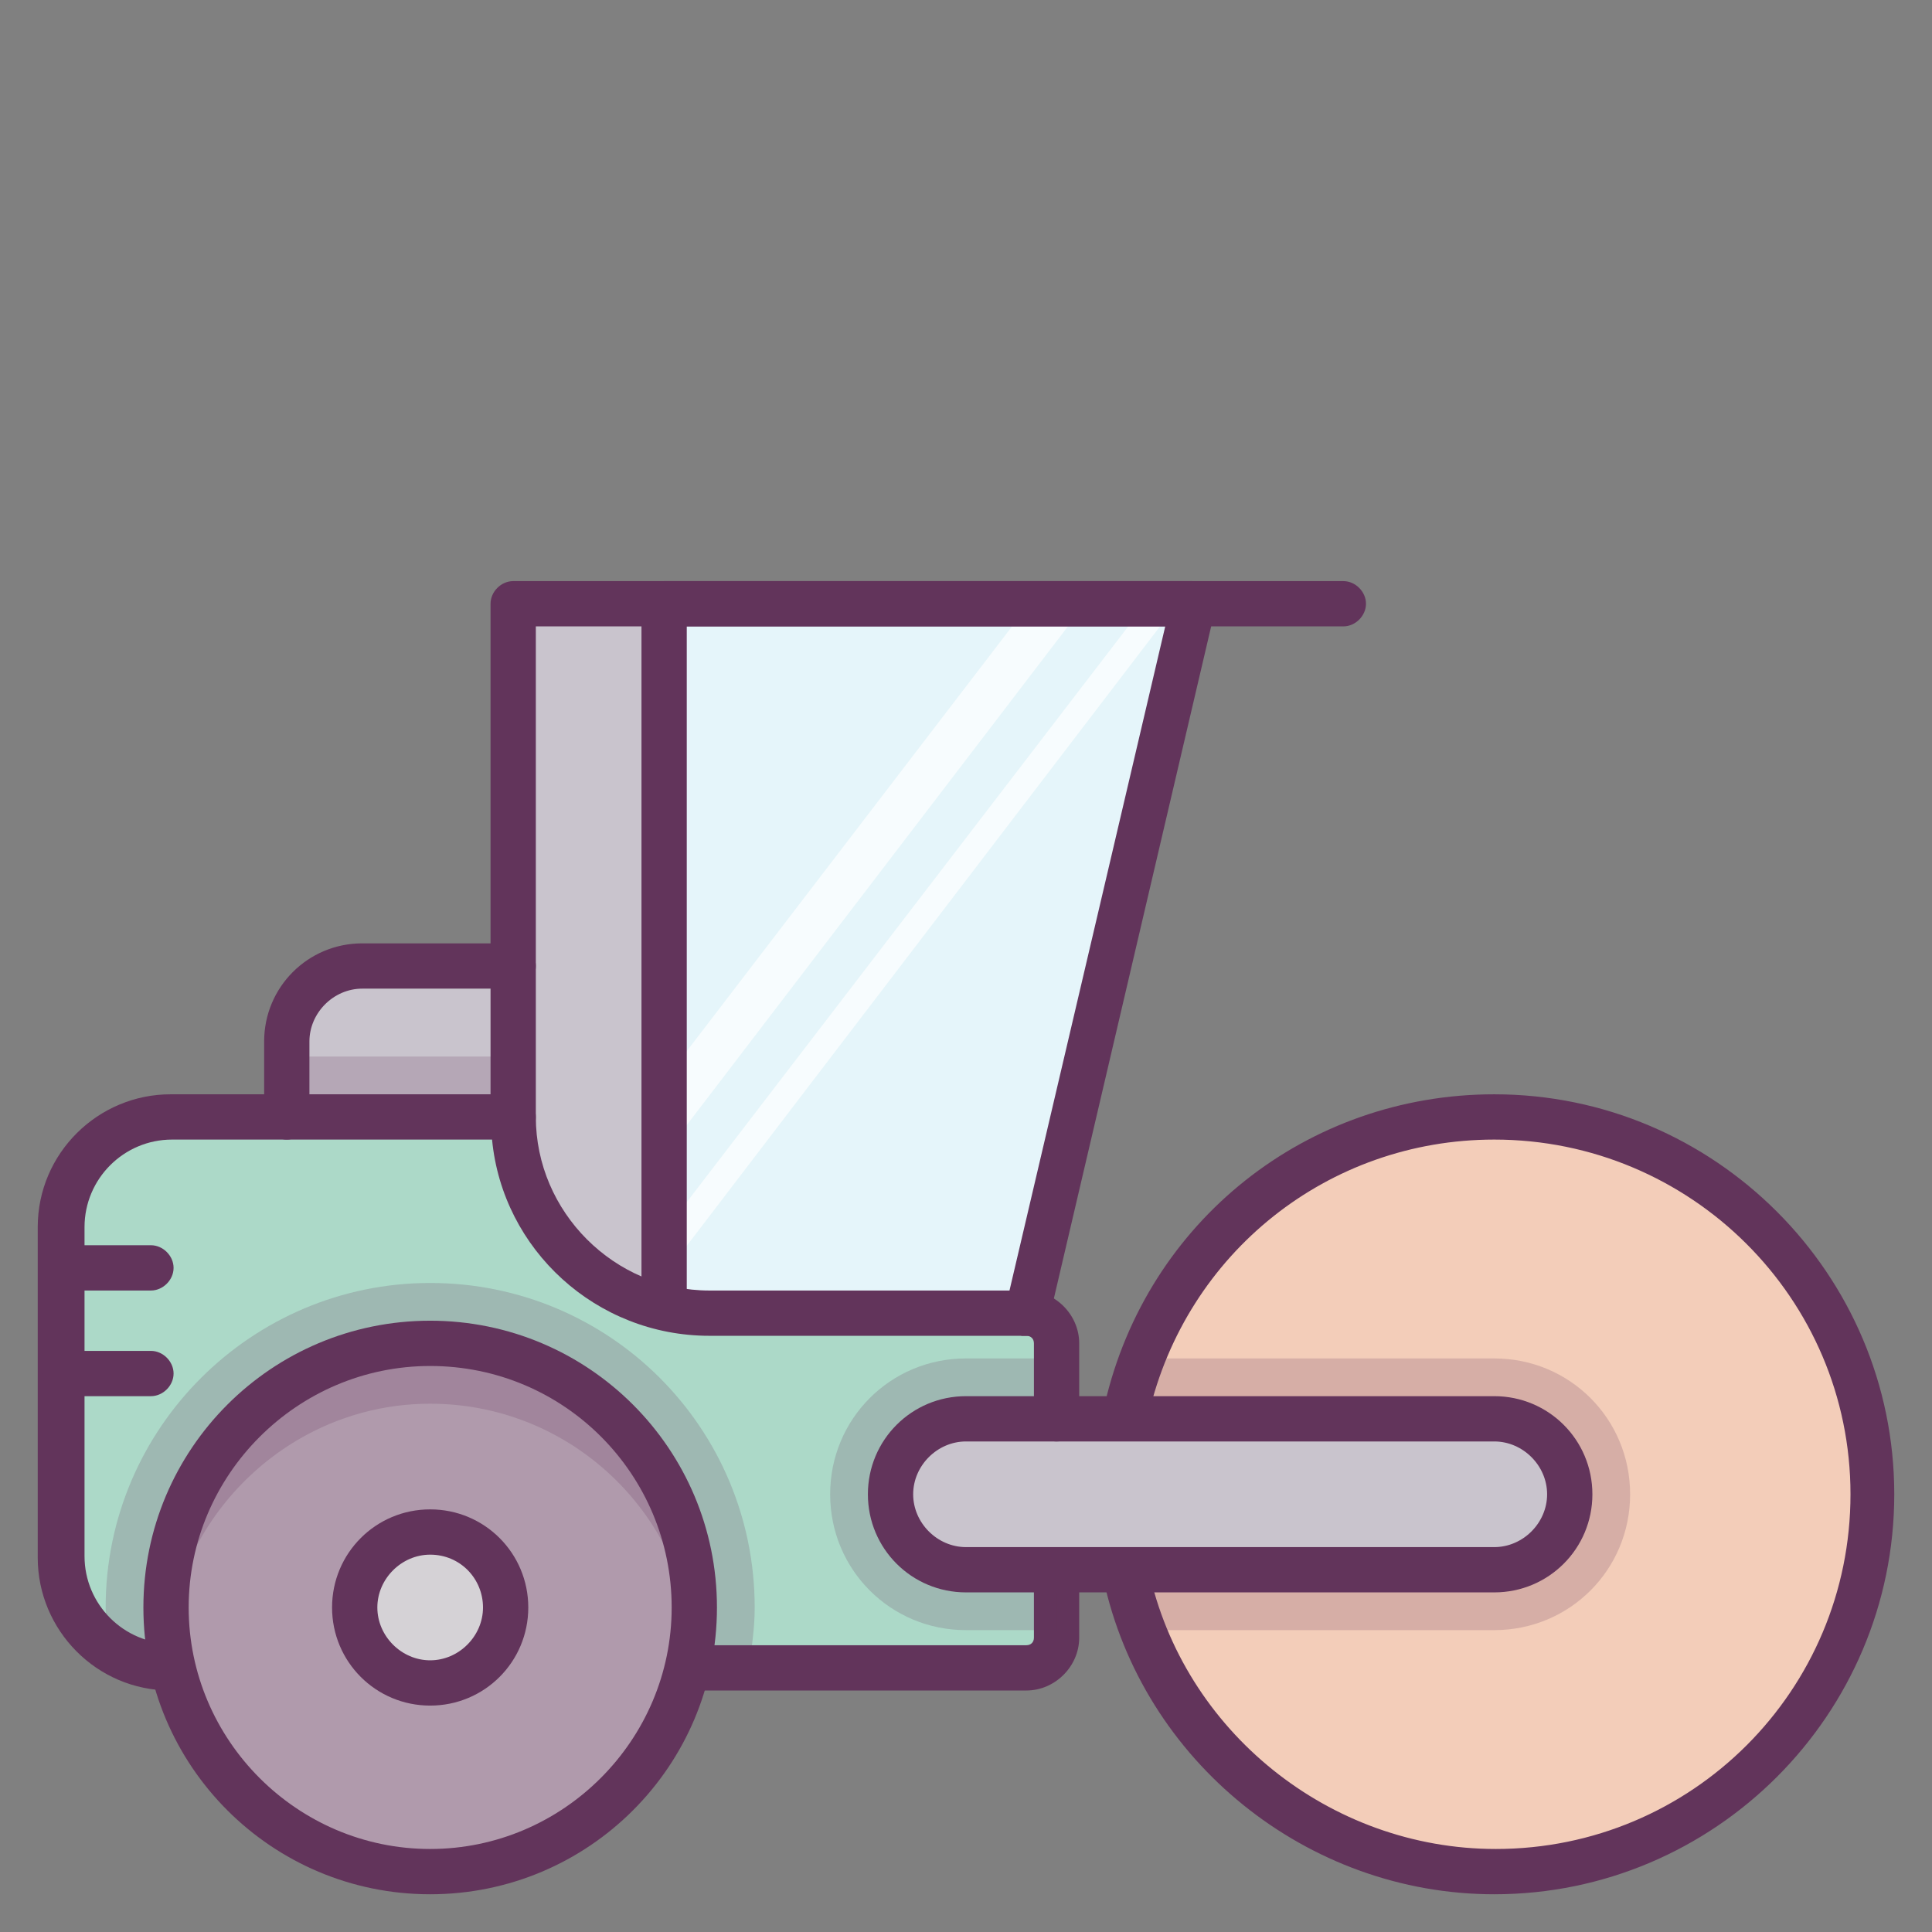
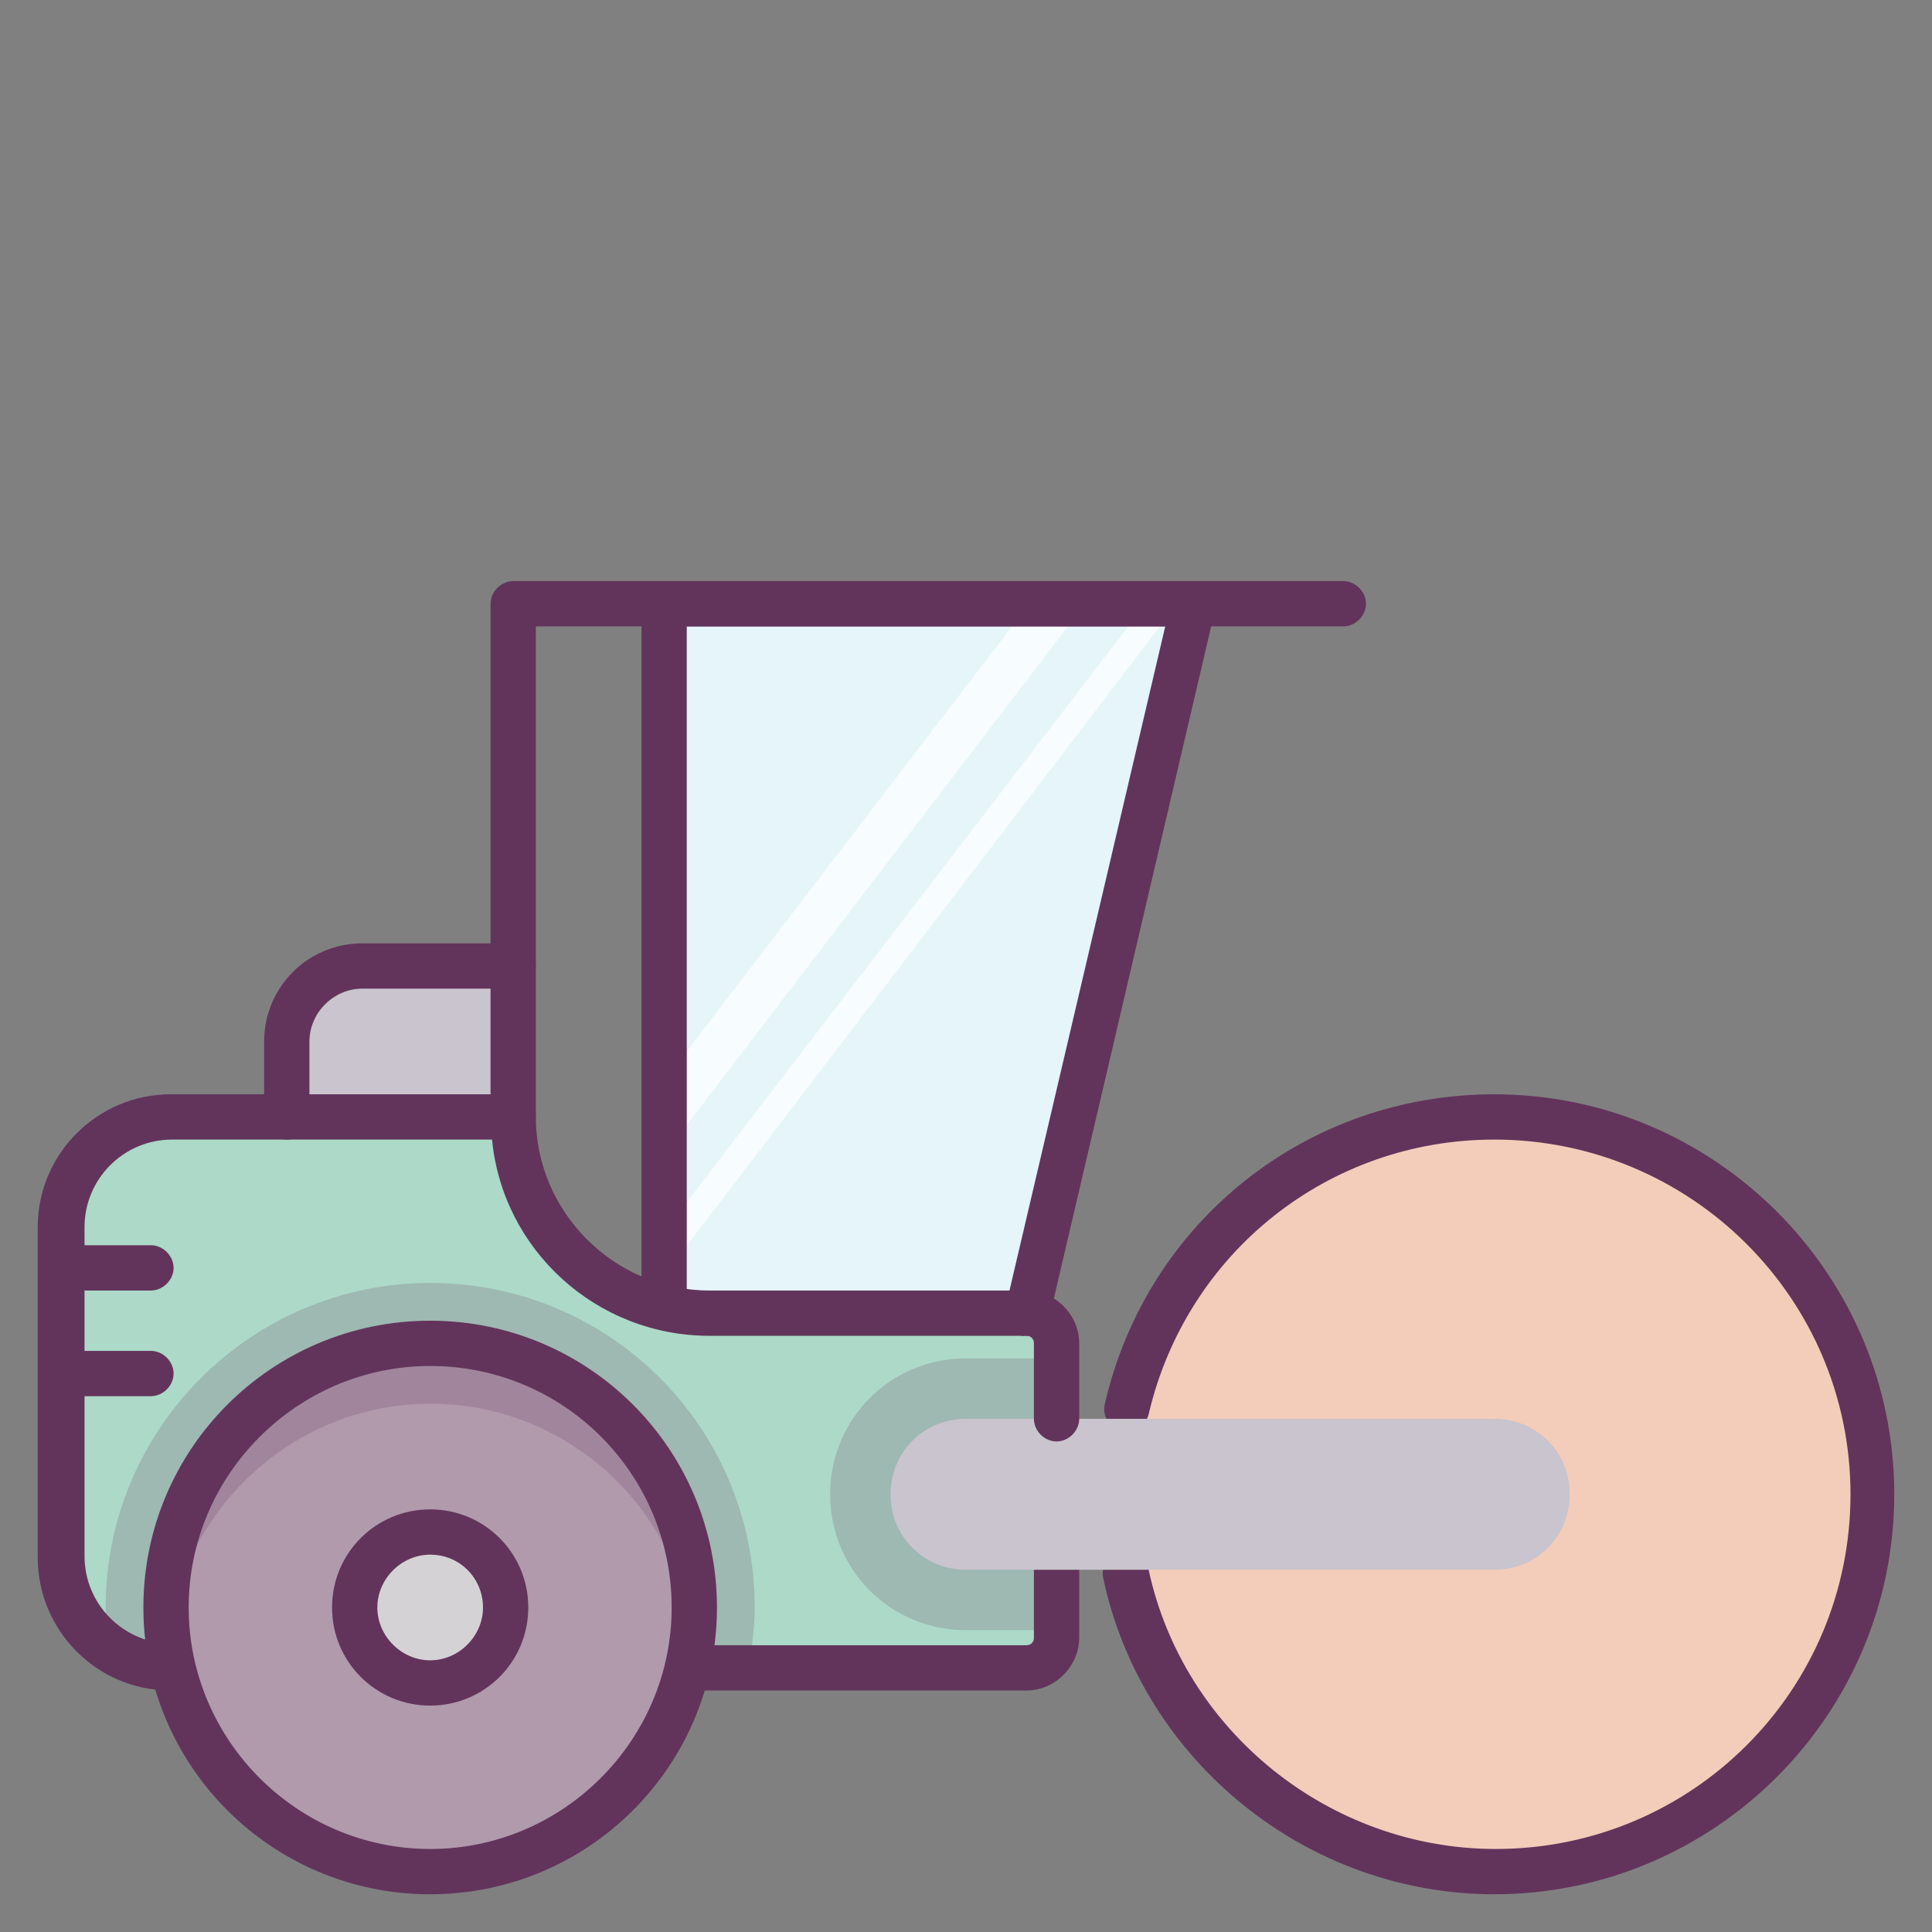
<svg xmlns="http://www.w3.org/2000/svg" enable-background="new 0 0 128 128" id="Слой_1" version="1.1" viewBox="0 0 128 128" xml:space="preserve">
  <rect x="0" y="0" width="128" height="128" fill="#808080" stroke="none" />
  <g>
    <g>
      <path d="M19,74v-5c0-2.8,2.2-5,5-5h10v10H19z" fill="#C9C4CD" />
    </g>
    <g opacity="0.2">
-       <rect fill="#62345B" height="4" width="15" x="19" y="70" />
-     </g>
+       </g>
    <g>
      <path d="M11.3,110.5L11.3,110.5c-4,0-7.3-3.3-7.3-7.3V81.3c0-4,3.3-7.3,7.3-7.3H34v0v0c0,7.2,5.8,13,13,13h21    c1.1,0,2,0.9,2,2v5v14.5c0,1.1-0.9,2-2,2H11.3z" fill="#ACD9C8" />
    </g>
    <g opacity="0.2">
      <path d="M28.5,85C16.7,85,7,94.6,7,106.5c0,0.9,0.1,1.8,0.2,2.7c1.2,0.8,2.6,1.3,4.1,1.3h38.3    c0.2-1.3,0.4-2.6,0.4-4C50,94.6,40.4,85,28.5,85z" fill="#62345B" />
    </g>
    <g>
      <circle cx="28.5" cy="106.5" fill="#B09AAC" r="17.5" />
    </g>
    <g opacity="0.2">
      <g>
        <path d="M28.5,93c9,0,16.4,6.8,17.4,15.5c0.1-0.7,0.1-1.3,0.1-2C46,96.8,38.2,89,28.5,89     C18.9,89,11,96.8,11,106.5c0,0.7,0,1.3,0.1,2C12.2,99.8,19.6,93,28.5,93z" fill="#62345B" />
      </g>
    </g>
    <g>
      <path d="M28.5,125.5c-10.5,0-19-8.5-19-19s8.5-19,19-19s19,8.5,19,19S39,125.5,28.5,125.5z M28.5,90.5    c-8.8,0-16,7.2-16,16s7.2,16,16,16s16-7.2,16-16S37.4,90.5,28.5,90.5z" fill="#62345B" />
    </g>
    <g>
      <path d="M74.6,93.4C77.2,82.3,87.1,74,99,74c13.8,0,25,11.2,25,25s-11.2,25-25,25c-12,0-22-8.4-24.4-19.7" fill="#F3CDB9" />
    </g>
    <g>
      <path d="M99,125.5c-12.4,0-23.3-8.8-25.9-20.9c-0.2-0.8,0.3-1.6,1.2-1.8c0.8-0.2,1.6,0.3,1.8,1.2    c2.3,10.7,12,18.5,23,18.5c13,0,23.5-10.5,23.5-23.5S112,75.5,99,75.5c-11,0-20.4,7.5-22.9,18.2c-0.2,0.8-1,1.3-1.8,1.1    c-0.8-0.2-1.3-1-1.1-1.8C76,80.9,86.6,72.5,99,72.5c14.6,0,26.5,11.9,26.5,26.5S113.6,125.5,99,125.5z" fill="#62345B" />
    </g>
    <g>
      <circle cx="28.5" cy="106.5" fill="#D5D2D6" r="5" />
    </g>
    <g>
      <path d="M28.5,113c-3.6,0-6.5-2.9-6.5-6.5s2.9-6.5,6.5-6.5s6.5,2.9,6.5,6.5S32.1,113,28.5,113z M28.5,103    c-1.9,0-3.5,1.6-3.5,3.5s1.6,3.5,3.5,3.5s3.5-1.6,3.5-3.5S30.5,103,28.5,103z" fill="#62345B" />
    </g>
    <g>
      <path d="M68,112H46c-0.8,0-1.5-0.7-1.5-1.5s0.7-1.5,1.5-1.5h22c0.3,0,0.5-0.2,0.5-0.5V104c0-0.8,0.7-1.5,1.5-1.5    s1.5,0.7,1.5,1.5v4.5C71.5,110.4,69.9,112,68,112z" fill="#62345B" />
    </g>
    <g>
      <g>
-         <path d="M34,74c0,7.2,5.8,13,13,13h21h0l11-47H34V74L34,74L34,74z" fill="#C9C4CD" />
-       </g>
+         </g>
    </g>
    <g>
      <g>
        <polygon fill="#E5F5FA" points="44,87 68,87 68,87 79,40 44,40    " />
      </g>
    </g>
    <g opacity="0.7">
      <polygon fill="#FFFFFF" points="44,76.5 71.9,40 68.2,40 44,71.6   " />
    </g>
    <g opacity="0.7">
      <polygon fill="#FFFFFF" points="44,84.5 78,40 75.9,40 44,81.6   " />
    </g>
    <g>
      <path d="M68,88.5c-0.1,0-0.2,0-0.3,0c-0.8-0.2-1.3-1-1.1-1.8l10.6-45.2H35.5V74c0,0.8-0.7,1.5-1.5,1.5    s-1.5-0.7-1.5-1.5V40c0-0.8,0.7-1.5,1.5-1.5h45c0.5,0,0.9,0.2,1.2,0.6s0.4,0.8,0.3,1.3l-11,47C69.3,88,68.7,88.5,68,88.5z" fill="#62345B" />
    </g>
    <g>
      <path d="M44,87.5c-0.8,0-1.5-0.7-1.5-1.5V40c0-0.8,0.7-1.5,1.5-1.5h45c0.8,0,1.5,0.7,1.5,1.5s-0.7,1.5-1.5,1.5    H45.5V86C45.5,86.8,44.8,87.5,44,87.5z" fill="#62345B" />
    </g>
    <g opacity="0.2">
      <path d="M64,90c-5,0-9,4-9,9s4,9,9,9h6V94v-4H64z" fill="#62345B" />
    </g>
    <g opacity="0.2">
-       <path d="M99,90H75.7c-0.4,1.1-0.8,2.2-1.1,3.4l-0.1,10.9c0.3,1.3,0.7,2.5,1.1,3.7H99c5,0,9-4,9-9S104,90,99,90z" fill="#62345B" />
-     </g>
+       </g>
    <g>
      <path d="M64,104h35c2.8,0,5-2.2,5-5v0c0-2.8-2.2-5-5-5H64c-2.8,0-5,2.2-5,5v0C59,101.8,61.2,104,64,104z" fill="#C9C4CD" />
    </g>
    <g>
-       <path d="M99,105.5H64c-3.6,0-6.5-2.9-6.5-6.5s2.9-6.5,6.5-6.5h35c3.6,0,6.5,2.9,6.5,6.5S102.6,105.5,99,105.5z     M64,95.5c-1.9,0-3.5,1.6-3.5,3.5s1.6,3.5,3.5,3.5h35c1.9,0,3.5-1.6,3.5-3.5s-1.6-3.5-3.5-3.5H64z" fill="#62345B" />
-     </g>
+       </g>
    <g>
      <path d="M11.3,112c-4.9,0-8.8-4-8.8-8.8V81.3c0-4.9,4-8.8,8.8-8.8H34c0.8,0,1.5,0.7,1.5,1.5    c0,6.3,5.2,11.5,11.5,11.5h21c1.9,0,3.5,1.6,3.5,3.5v5c0,0.8-0.7,1.5-1.5,1.5s-1.5-0.7-1.5-1.5v-5c0-0.3-0.2-0.5-0.5-0.5H47    c-7.5,0-13.7-5.7-14.4-13l-21.2,0c-3.2,0-5.8,2.6-5.8,5.8v21.8c0,3.2,2.6,5.8,5.8,5.8c0.8,0,1.5,0.7,1.5,1.5S12.2,112,11.3,112z" fill="#62345B" />
    </g>
    <g>
      <path d="M10,85.5H4.3c-0.8,0-1.5-0.7-1.5-1.5s0.7-1.5,1.5-1.5H10c0.8,0,1.5,0.7,1.5,1.5S10.8,85.5,10,85.5z" fill="#62345B" />
    </g>
    <g>
      <path d="M10,92.5H4.3c-0.8,0-1.5-0.7-1.5-1.5s0.7-1.5,1.5-1.5H10c0.8,0,1.5,0.7,1.5,1.5S10.8,92.5,10,92.5z" fill="#62345B" />
    </g>
    <g>
      <path d="M19,75.5c-0.8,0-1.5-0.7-1.5-1.5v-5c0-3.6,2.9-6.5,6.5-6.5h10c0.8,0,1.5,0.7,1.5,1.5s-0.7,1.5-1.5,1.5H24    c-1.9,0-3.5,1.6-3.5,3.5v5C20.5,74.8,19.8,75.5,19,75.5z" fill="#62345B" />
    </g>
  </g>
</svg>